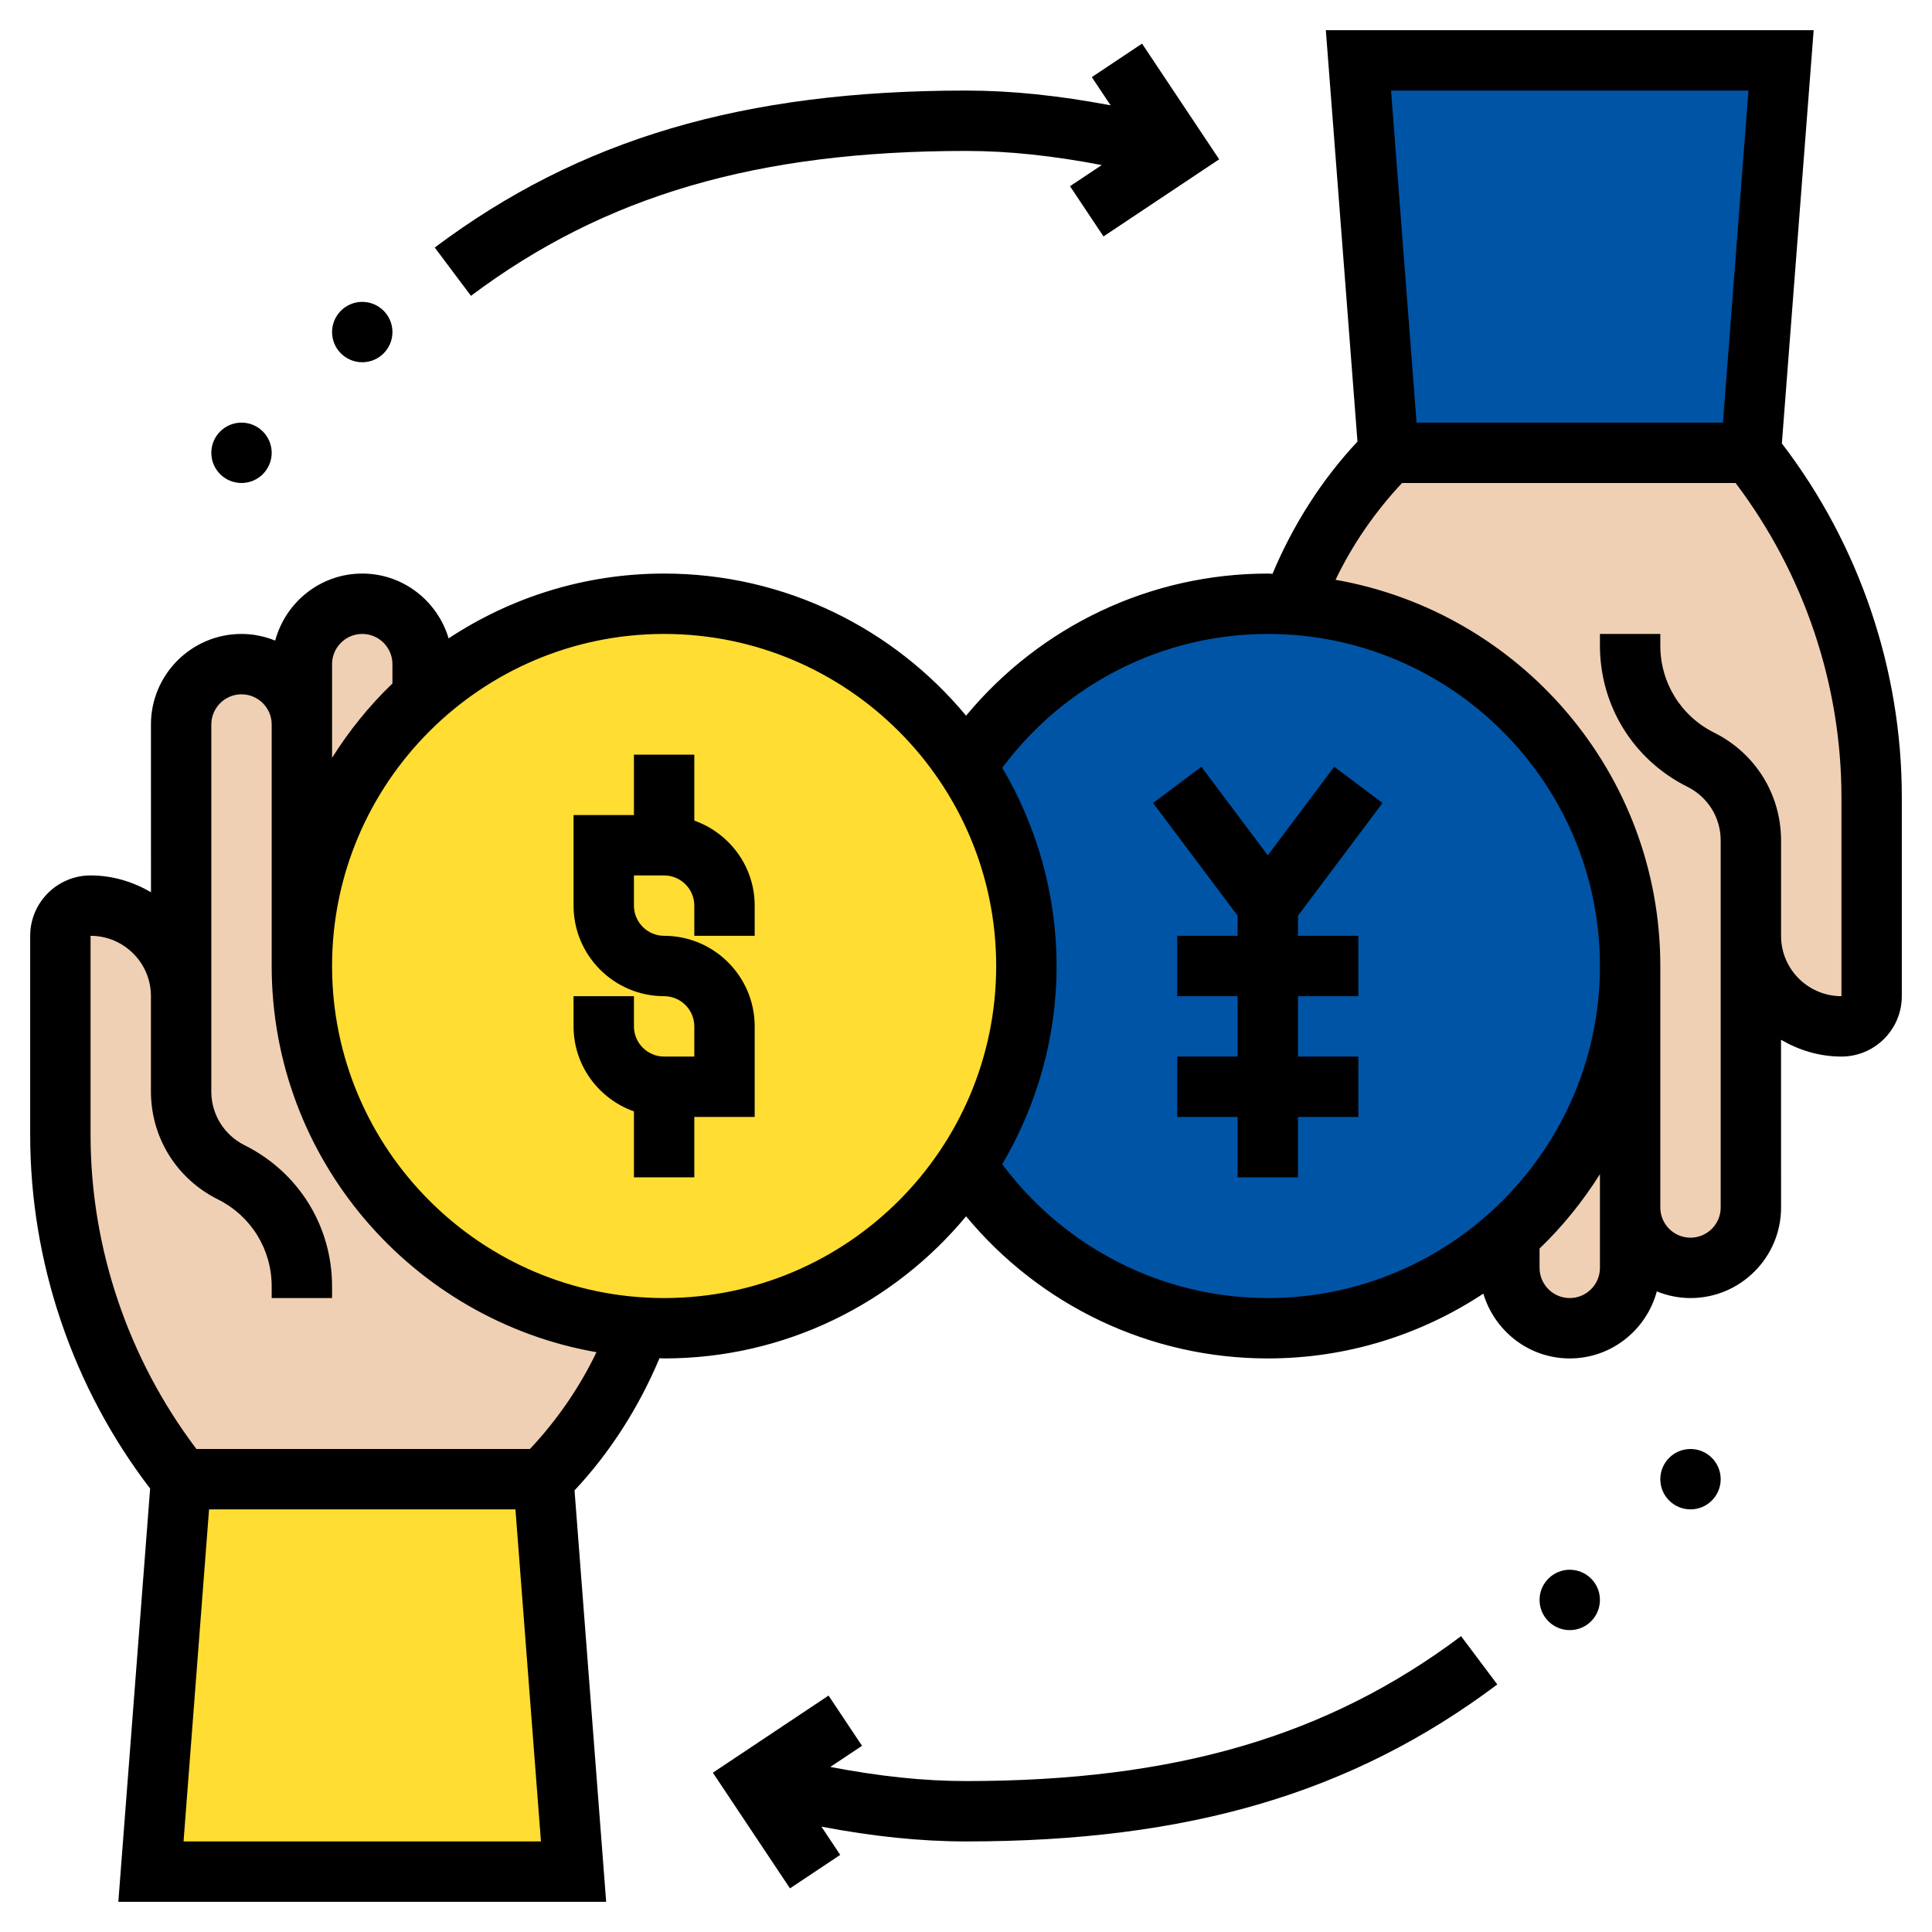
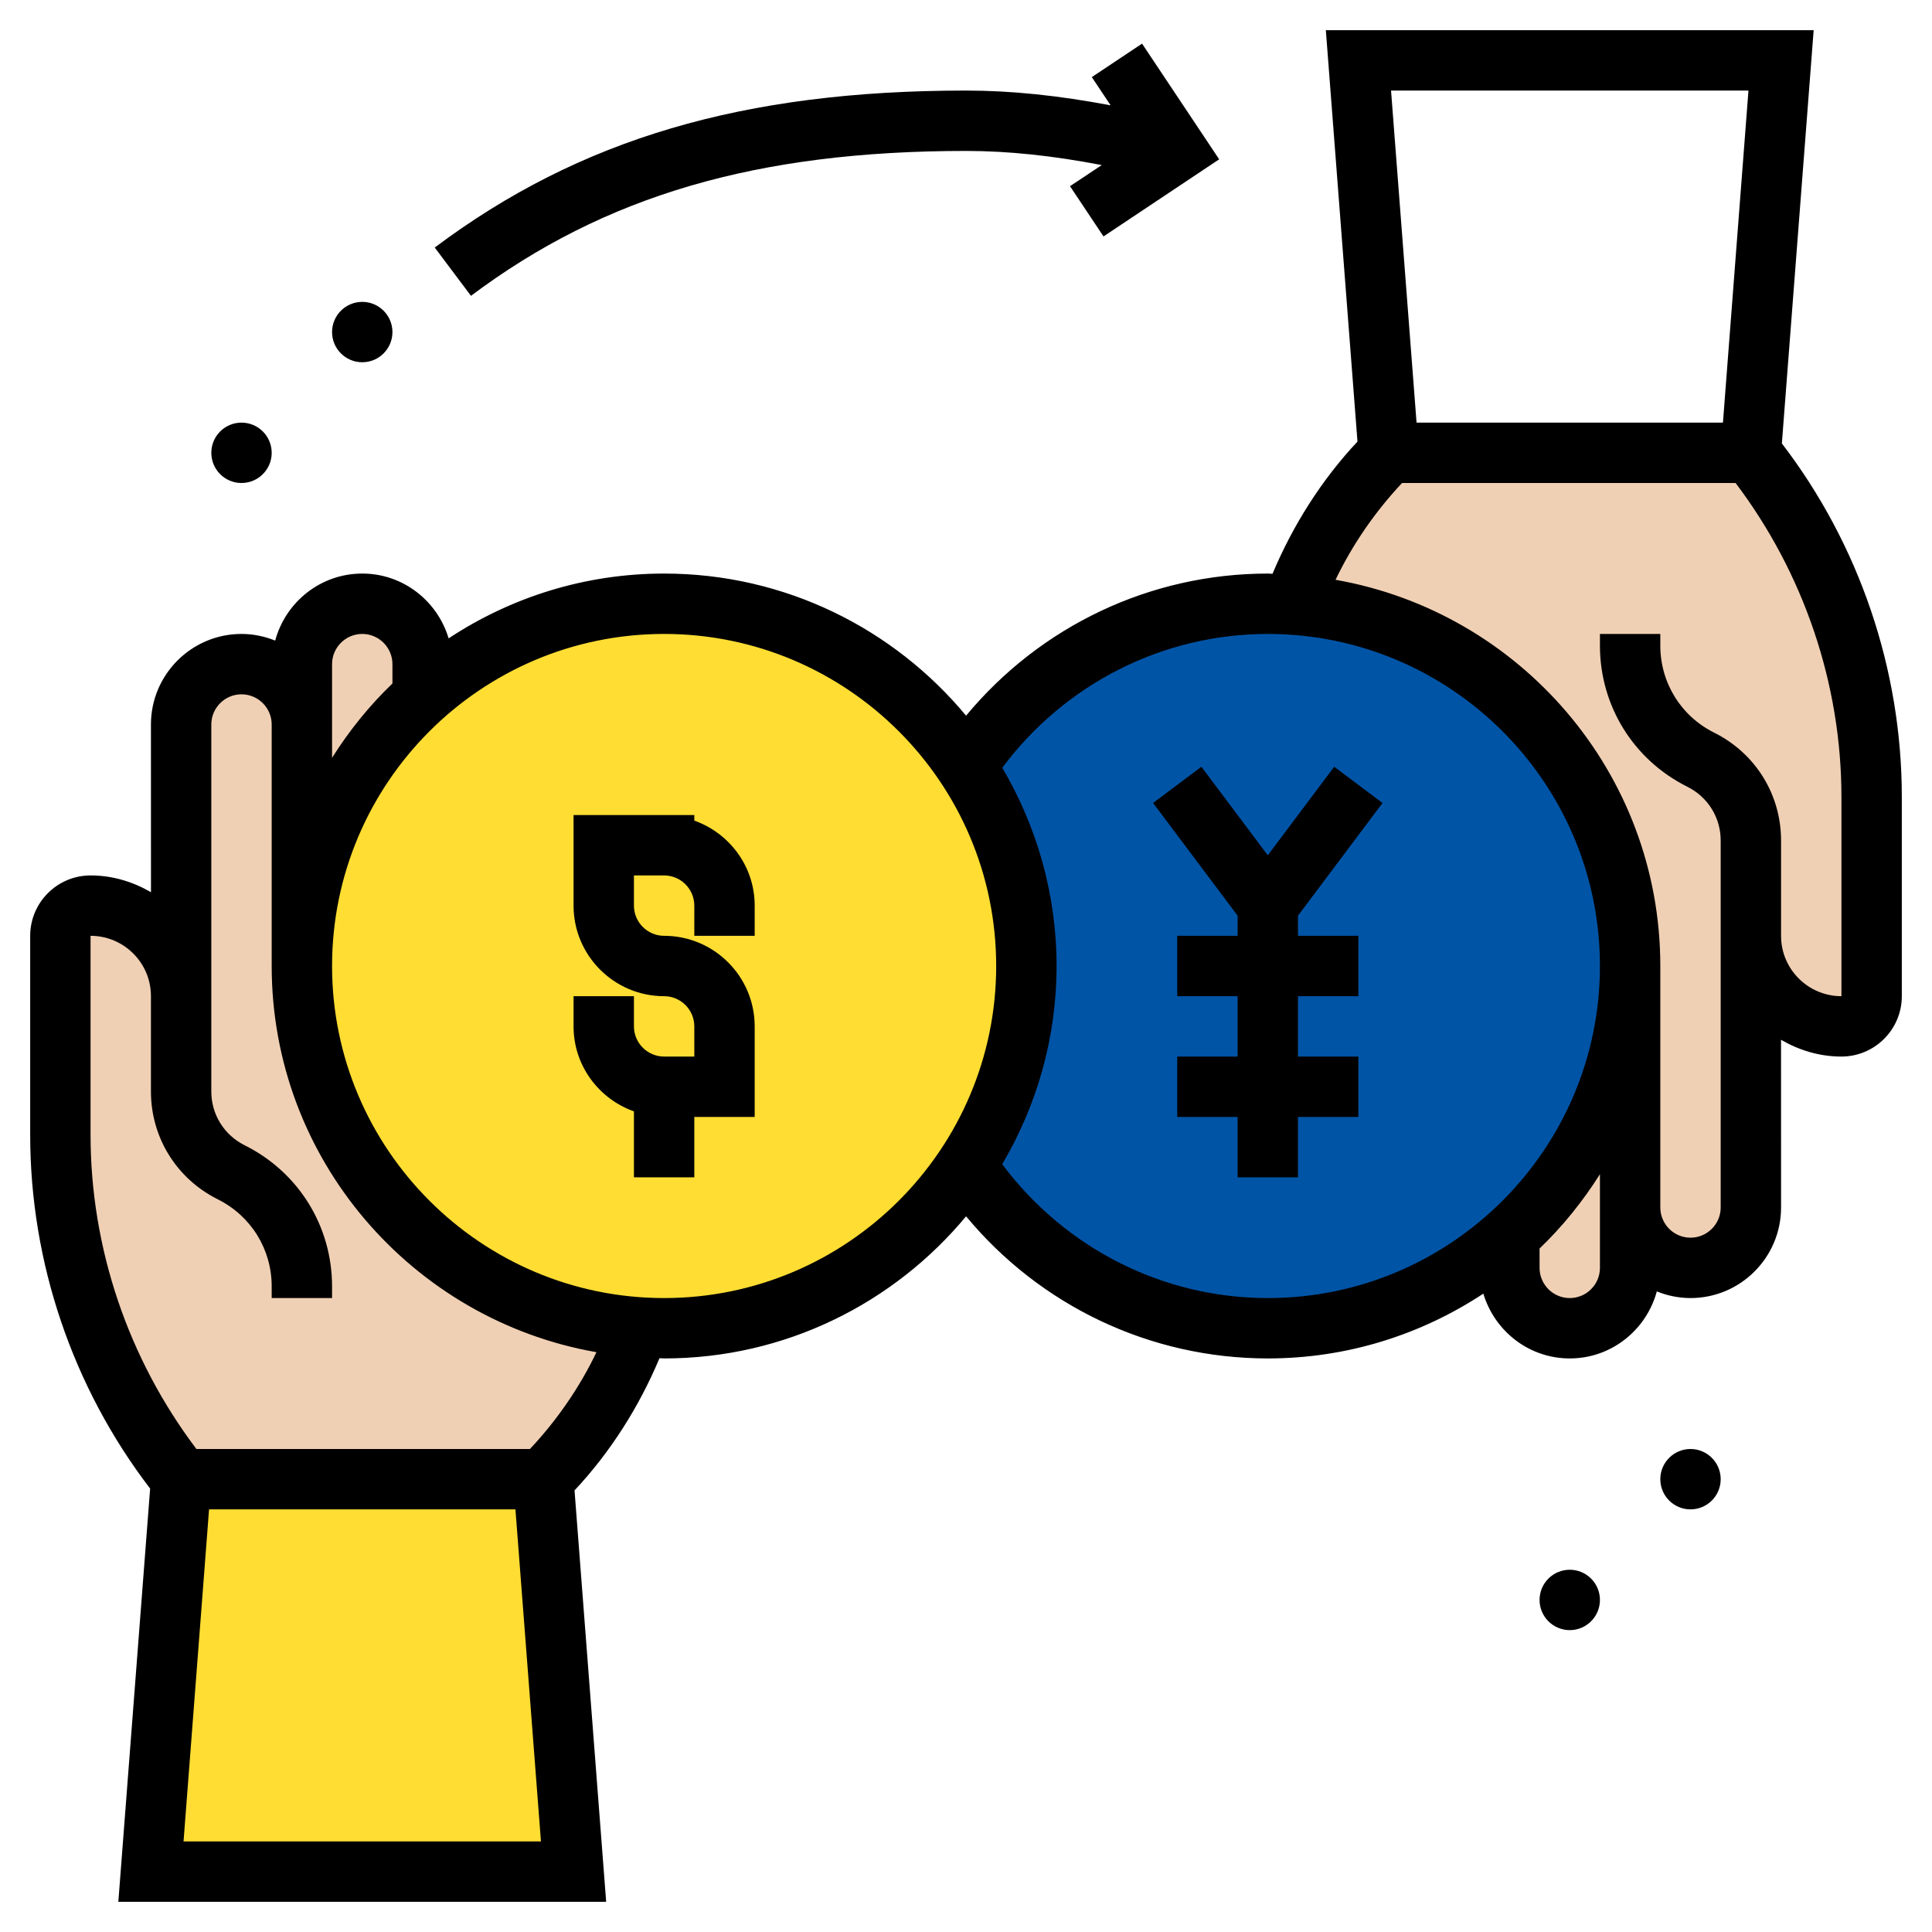
<svg xmlns="http://www.w3.org/2000/svg" width="48" height="48" viewBox="0 0 48 48" fill="none">
  <g clip-path="url(#clip0_18078_53288)">
-     <path d="M44.25 1.5L43.5 11.25H34.5L33.75 1.5H44.25Z" fill="#0054A6" />
    <path d="M13.5 36.75L14.25 46.5H3.75L4.5 36.75H13.5Z" fill="#FFDD33" />
    <path d="M40.5 30V31.5C40.5 31.913 40.335 32.288 40.057 32.557C39.788 32.835 39.413 33 39 33C38.175 33 37.5 32.325 37.5 31.5V30.712C39.345 29.062 40.5 26.67 40.5 24V30Z" fill="#F0D0B4" />
    <path d="M43.502 23.25V30C43.502 30.413 43.337 30.788 43.059 31.058C42.789 31.335 42.414 31.5 42.002 31.5C41.177 31.5 40.502 30.825 40.502 30V24C40.502 19.23 36.797 15.33 32.109 15.023C32.612 13.613 33.429 12.322 34.502 11.25H43.502C45.444 13.68 46.502 16.695 46.502 19.8V24.75C46.502 25.163 46.164 25.5 45.752 25.5C44.507 25.5 43.502 24.495 43.502 23.25Z" fill="#F0D0B4" />
    <path d="M9 15C9.825 15 10.5 15.675 10.5 16.5V17.288C8.655 18.938 7.5 21.33 7.5 24V18V16.5C7.5 16.087 7.665 15.713 7.942 15.443C8.213 15.165 8.588 15 9 15Z" fill="#F0D0B4" />
    <path d="M4.5 24.75V18C4.5 17.587 4.665 17.212 4.942 16.942C5.213 16.665 5.588 16.5 6 16.5C6.825 16.5 7.5 17.175 7.5 18V24C7.5 28.77 11.205 32.67 15.893 32.977C15.39 34.388 14.572 35.678 13.5 36.75H4.5C2.558 34.32 1.5 31.305 1.5 28.2V23.25C1.5 22.837 1.837 22.5 2.25 22.5C3.495 22.5 4.5 23.505 4.5 24.75Z" fill="#F0D0B4" />
    <path d="M37.5 30.712C35.91 32.138 33.81 33 31.5 33C28.372 33 25.613 31.402 24 28.98C24.945 27.555 25.5 25.845 25.5 24C25.5 22.155 24.945 20.445 24 19.02C25.613 16.598 28.372 15 31.5 15C31.703 15 31.905 15.008 32.108 15.023C36.795 15.33 40.5 19.23 40.5 24C40.5 26.67 39.345 29.062 37.5 30.712Z" fill="#0054A6" />
    <path d="M10.5 17.288C12.09 15.863 14.19 15 16.5 15C19.628 15 22.387 16.598 24 19.02C24.945 20.445 25.5 22.155 25.5 24C25.5 25.845 24.945 27.555 24 28.98C22.387 31.402 19.628 33 16.5 33C16.297 33 16.095 32.992 15.893 32.977C11.205 32.67 7.5 28.77 7.5 24C7.5 21.33 8.655 18.938 10.5 17.288Z" fill="#FFDD33" />
-     <path d="M17.25 20.388V18.75H15.75V20.25H14.25V22.5C14.25 23.741 15.259 24.75 16.5 24.75C16.913 24.75 17.25 25.087 17.25 25.5V26.25H16.5C16.087 26.25 15.75 25.913 15.75 25.5V24.75H14.25V25.5C14.25 26.477 14.879 27.302 15.75 27.612V29.25H17.25V27.75H18.75V25.5C18.75 24.259 17.741 23.25 16.5 23.25C16.087 23.25 15.75 22.913 15.75 22.5V21.75H16.5C16.913 21.75 17.25 22.087 17.25 22.5V23.25H18.75V22.5C18.75 21.523 18.121 20.698 17.25 20.388Z" fill="black" />
+     <path d="M17.25 20.388V18.75V20.25H14.25V22.5C14.25 23.741 15.259 24.75 16.5 24.75C16.913 24.75 17.25 25.087 17.25 25.5V26.25H16.5C16.087 26.25 15.75 25.913 15.75 25.5V24.75H14.25V25.5C14.25 26.477 14.879 27.302 15.75 27.612V29.25H17.25V27.75H18.75V25.5C18.75 24.259 17.741 23.25 16.5 23.25C16.087 23.25 15.75 22.913 15.75 22.5V21.75H16.5C16.913 21.75 17.25 22.087 17.25 22.5V23.25H18.75V22.5C18.75 21.523 18.121 20.698 17.25 20.388Z" fill="black" />
    <path d="M34.348 19.95L33.148 19.05L31.498 21.25L29.848 19.05L28.648 19.95L30.748 22.75V23.25H29.248V24.75H30.748V26.25H29.248V27.75H30.748V29.25H32.248V27.75H33.748V26.25H32.248V24.75H33.748V23.25H32.248V22.75L34.348 19.95Z" fill="black" />
    <path d="M44.27 11.017L45.06 0.75H32.94L33.726 10.971C32.833 11.924 32.121 13.05 31.615 14.256C31.576 14.255 31.539 14.25 31.5 14.25C28.576 14.25 25.846 15.557 24.002 17.781C22.213 15.626 19.514 14.25 16.5 14.25C14.523 14.25 12.684 14.845 11.146 15.86C10.868 14.932 10.017 14.25 9 14.25C7.963 14.25 7.096 14.959 6.837 15.915C6.577 15.811 6.296 15.75 6 15.75C4.76 15.75 3.75 16.759 3.75 18L3.751 22.167C3.308 21.909 2.799 21.75 2.25 21.75C1.423 21.75 0.75 22.423 0.75 23.25V28.198C0.75 31.364 1.806 34.472 3.73 36.983L2.94 47.25H15.06L14.274 37.029C15.167 36.076 15.879 34.95 16.385 33.744C16.424 33.745 16.461 33.75 16.5 33.75C19.514 33.75 22.213 32.374 24.002 30.219C25.846 32.443 28.576 33.75 31.5 33.75C33.477 33.75 35.316 33.154 36.853 32.14C37.132 33.068 37.983 33.75 39 33.75C40.037 33.75 40.904 33.041 41.163 32.085C41.422 32.189 41.704 32.25 42 32.25C43.24 32.25 44.25 31.241 44.25 30L44.249 25.833C44.693 26.091 45.201 26.25 45.75 26.25C46.577 26.25 47.25 25.577 47.25 24.75V19.802C47.25 16.636 46.194 13.528 44.27 11.017ZM43.44 2.25L42.806 10.5H35.194L34.56 2.25H43.44ZM8.25 16.5C8.25 16.087 8.587 15.75 9 15.75C9.413 15.75 9.75 16.087 9.75 16.5V16.981C9.177 17.531 8.675 18.152 8.25 18.828V16.5ZM4.56 45.75L5.194 37.5H12.806L13.44 45.75H4.56ZM13.166 36H4.88C3.187 33.761 2.25 31.008 2.25 28.198V23.25C3.077 23.25 3.75 23.922 3.75 24.747V27.118C3.75 28.259 4.385 29.285 5.411 29.797C6.237 30.209 6.75 31.037 6.75 31.96V32.25H8.25V31.96C8.25 30.465 7.419 29.122 6.077 28.453C5.567 28.198 5.25 27.687 5.25 27.118V24.75V18C5.25 17.587 5.587 17.25 6 17.25C6.413 17.25 6.75 17.587 6.75 18V24C6.75 28.802 10.243 32.794 14.819 33.595C14.397 34.476 13.834 35.289 13.166 36ZM16.5 32.25C11.951 32.25 8.25 28.549 8.25 24C8.25 19.451 11.951 15.75 16.5 15.75C21.049 15.75 24.75 19.451 24.75 24C24.75 28.549 21.049 32.25 16.5 32.25ZM39.75 31.5C39.75 31.913 39.413 32.25 39 32.25C38.587 32.25 38.25 31.913 38.25 31.5V31.019C38.823 30.469 39.325 29.848 39.75 29.172V31.5ZM31.5 32.25C28.884 32.25 26.457 31.008 24.9 28.925C25.752 27.478 26.25 25.798 26.25 24C26.25 22.202 25.753 20.522 24.901 19.075C26.457 16.992 28.884 15.75 31.5 15.75C36.049 15.75 39.75 19.451 39.75 24C39.75 28.549 36.049 32.25 31.5 32.25ZM45.75 24.75C44.923 24.75 44.25 24.078 44.25 23.253V20.882C44.25 19.741 43.615 18.715 42.589 18.203C41.763 17.791 41.25 16.963 41.25 16.04V15.75H39.75V16.04C39.75 17.535 40.581 18.878 41.923 19.547C42.433 19.802 42.75 20.313 42.75 20.882V23.25V30C42.75 30.413 42.413 30.75 42 30.75C41.587 30.75 41.25 30.413 41.25 30V24C41.25 19.198 37.757 15.206 33.181 14.405C33.604 13.524 34.166 12.711 34.834 12H43.12C44.813 14.239 45.75 16.992 45.75 19.802V24.75Z" fill="black" />
    <path d="M24.001 3.75C25.058 3.75 26.161 3.869 27.373 4.101L26.584 4.626L27.416 5.874L30.29 3.958L28.374 1.084L27.126 1.916L27.593 2.617C26.312 2.375 25.136 2.25 24.001 2.25C18.468 2.25 14.397 3.453 10.801 6.15L11.701 7.35C15.02 4.86 18.814 3.75 24.001 3.75Z" fill="black" />
    <path d="M9 9C9.414 9 9.75 8.664 9.75 8.25C9.75 7.836 9.414 7.5 9 7.5C8.586 7.5 8.25 7.836 8.25 8.25C8.25 8.664 8.586 9 9 9Z" fill="black" />
    <path d="M6 12C6.414 12 6.75 11.664 6.75 11.25C6.75 10.836 6.414 10.5 6 10.5C5.586 10.5 5.25 10.836 5.25 11.25C5.25 11.664 5.586 12 6 12Z" fill="black" />
-     <path d="M24 44.25C22.944 44.25 21.84 44.131 20.628 43.899L21.417 43.374L20.585 42.126L17.711 44.042L19.627 46.916L20.875 46.084L20.408 45.383C21.689 45.625 22.866 45.75 24 45.75C29.533 45.75 33.604 44.547 37.2 41.85L36.3 40.65C32.981 43.14 29.187 44.25 24 44.25Z" fill="black" />
    <path d="M39 40.5C39.414 40.5 39.75 40.164 39.75 39.75C39.75 39.336 39.414 39 39 39C38.586 39 38.25 39.336 38.25 39.75C38.25 40.164 38.586 40.5 39 40.5Z" fill="black" />
    <path d="M42 37.5C42.414 37.5 42.75 37.164 42.75 36.75C42.75 36.336 42.414 36 42 36C41.586 36 41.25 36.336 41.25 36.75C41.25 37.164 41.586 37.5 42 37.5Z" fill="black" />
  </g>
  <defs>
    <clipPath id="clip0_18078_53288">
      <rect width="48" height="48" fill="white" />
    </clipPath>
  </defs>
</svg>